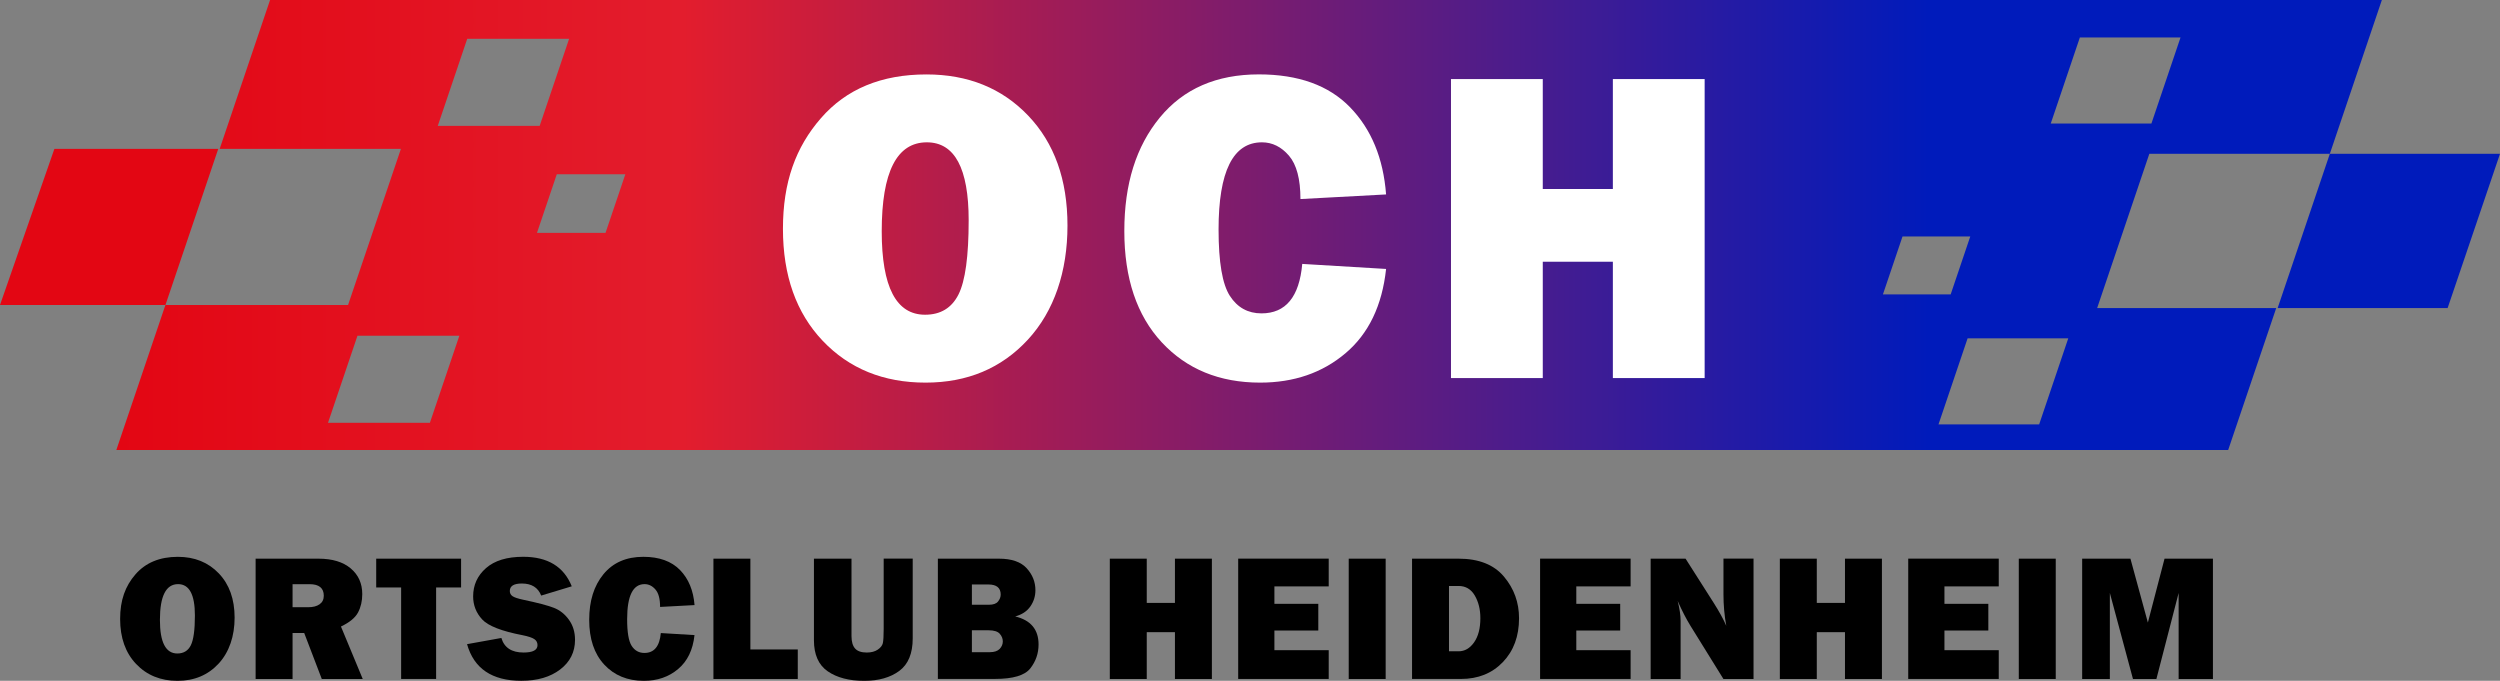
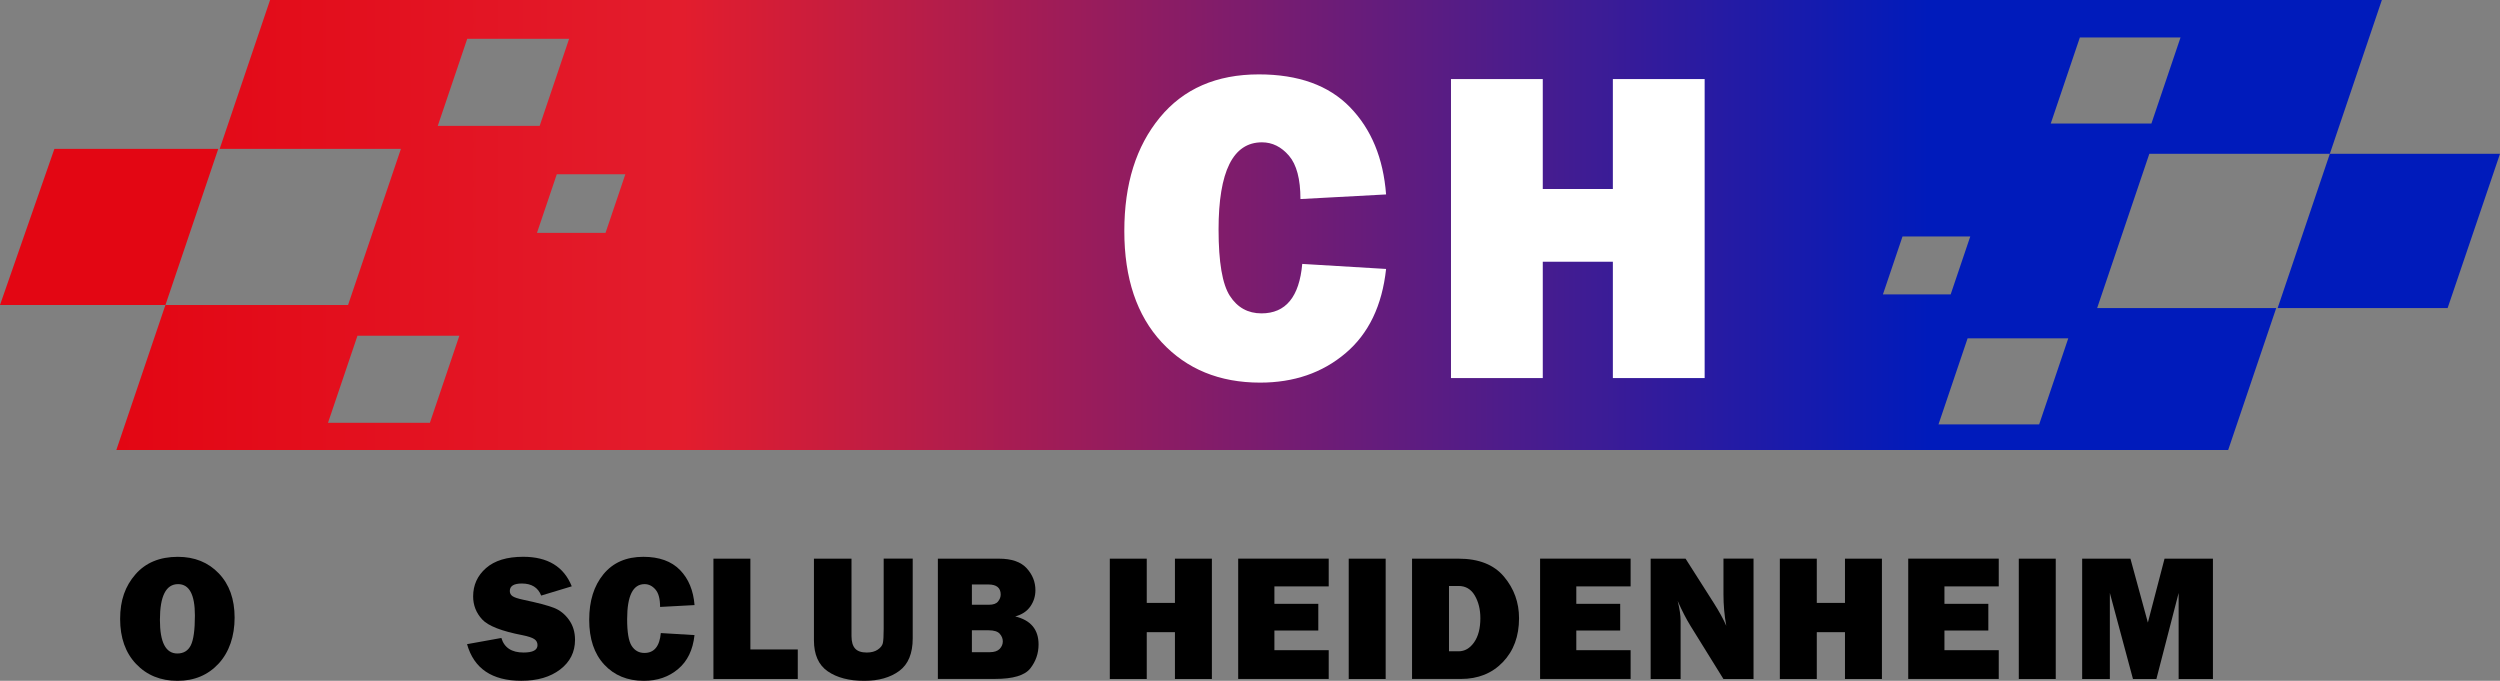
<svg xmlns="http://www.w3.org/2000/svg" id="Ebene_1" data-name="Ebene 1" viewBox="0 0 650.97 177.28">
  <rect x="0" y="0" width="650.97" height="177.28" fill="#808080" stroke="none" />
  <defs>
    <style>
      .cls-1 {
        fill: url(#Unbenannter_Verlauf_32);
      }

      .cls-2 {
        fill: #001bbb;
      }

      .cls-3 {
        fill: #fff;
      }

      .cls-4 {
        fill: #e30613;
      }
    </style>
    <linearGradient id="Unbenannter_Verlauf_32" data-name="Unbenannter Verlauf 32" x1="30.3" y1="58.59" x2="620.21" y2="58.59" gradientUnits="userSpaceOnUse">
      <stop offset="0" stop-color="#e30613" />
      <stop offset=".25" stop-color="#e31d2d" />
      <stop offset=".8" stop-color="#001bbb" />
    </linearGradient>
  </defs>
  <g>
    <polygon class="cls-2" points="637.33 80.22 650.97 40.05 606.66 40.05 593.07 80.22 637.33 80.22" />
    <path class="cls-1" d="M592.7,80.22h-46.63l13.59-40.17h47l13.55-40.05H70.32l-13.12,38.77h47.19l-13.76,40.65h-47.56l-12.78,37.76h549.9l12.51-36.96ZM541.57,9.76h26.21l-7.58,22.41h-26.21l7.58-22.41ZM121.66,10.11h26.53l-7.67,22.67h-26.53l7.67-22.67ZM111.94,110.09h-26.53l7.67-22.67h26.53l-7.67,22.67ZM157.67,60.64h-17.85l5.16-15.26h17.85l-5.16,15.26ZM495.39,61.58h17.64l-5.1,15.08h-17.64l5.1-15.08ZM530.97,110.51h-26.21l7.58-22.41h26.21l-7.58,22.41Z" />
  </g>
  <polygon class="cls-4" points="14.16 38.77 0 79.42 43.08 79.42 56.83 38.77 14.16 38.77" />
  <g>
-     <path class="cls-3" d="M241,99.63c-10.95,0-19.88-3.63-26.78-10.89-6.9-7.26-10.35-16.98-10.35-29.15s3.3-21.25,9.9-28.83c6.6-7.59,15.75-11.38,27.46-11.38,10.84,0,19.67,3.58,26.49,10.72,6.83,7.15,10.24,16.69,10.24,28.63s-3.44,22.27-10.32,29.72c-6.88,7.45-15.76,11.18-26.64,11.18ZM240.88,81.95c4.03,0,6.93-1.76,8.7-5.27,1.77-3.52,2.65-9.95,2.65-19.31,0-13.54-3.63-20.31-10.89-20.31-7.83,0-11.75,7.72-11.75,23.16,0,14.49,3.76,21.73,11.29,21.73Z" />
    <path class="cls-3" d="M339.07,68.72l21.85,1.31c-1.03,9.55-4.55,16.87-10.58,21.96-6.03,5.1-13.43,7.64-22.22,7.64-10.57,0-19.11-3.5-25.61-10.49-6.5-7-9.75-16.66-9.75-28.98s3.08-22.05,9.24-29.55c6.16-7.49,14.75-11.24,25.78-11.24,10.3,0,18.22,2.85,23.76,8.56s8.66,13.27,9.38,22.7l-22.3,1.2c0-5.21-1-8.97-2.99-11.29-2-2.32-4.34-3.48-7.04-3.48-7.53,0-11.29,7.57-11.29,22.7,0,8.48.98,14.24,2.94,17.28,1.96,3.04,4.71,4.56,8.24,4.56,6.31,0,9.85-4.3,10.61-12.89Z" />
    <path class="cls-3" d="M443.87,20.58v77.86h-23.9v-30.29h-18.25v30.29h-23.9V20.58h23.9v28.63h18.25v-28.63h23.9Z" />
  </g>
  <g>
    <path d="M46.23,177.28c-4.41,0-8-1.46-10.78-4.38-2.78-2.92-4.17-6.83-4.17-11.73s1.33-8.55,3.98-11.6c2.65-3.05,6.34-4.58,11.05-4.58,4.36,0,7.91,1.44,10.66,4.31,2.75,2.88,4.12,6.72,4.12,11.52s-1.39,8.96-4.15,11.96c-2.77,3-6.34,4.5-10.72,4.5ZM46.18,170.16c1.62,0,2.79-.71,3.5-2.12.71-1.42,1.07-4,1.07-7.77,0-5.45-1.46-8.17-4.38-8.17-3.15,0-4.73,3.11-4.73,9.32,0,5.83,1.51,8.74,4.54,8.74Z" />
-     <path d="M94.45,176.8h-10.66l-4.58-11.98h-3.03v11.98h-9.62v-31.33h16.36c3.61,0,6.41.85,8.41,2.54,2,1.69,3,3.92,3,6.69,0,1.8-.37,3.4-1.1,4.78-.73,1.38-2.22,2.6-4.45,3.66l5.67,13.65ZM76.19,158.11h4.11c1.21,0,2.18-.25,2.91-.76.73-.51,1.1-1.25,1.1-2.23,0-2-1.23-3.01-3.7-3.01h-4.43v5.99Z" />
-     <path d="M113.56,152.97v23.82h-9.11v-23.82h-6.49v-7.5h22.1v7.5h-6.49Z" />
    <path d="M121.62,167.73l8.93-1.61c.75,2.53,2.68,3.79,5.78,3.79,2.42,0,3.63-.64,3.63-1.93,0-.67-.28-1.2-.84-1.57-.56-.37-1.56-.71-3-1-5.49-1.05-9.02-2.43-10.58-4.13-1.56-1.7-2.34-3.7-2.34-5.99,0-2.95,1.12-5.41,3.36-7.37s5.47-2.94,9.67-2.94c6.38,0,10.59,2.56,12.65,7.69l-7.96,2.41c-.83-2.1-2.5-3.14-5.03-3.14-2.1,0-3.14.65-3.14,1.95,0,.58.24,1.03.71,1.35.47.32,1.39.63,2.75.92,3.75.79,6.41,1.49,7.99,2.1,1.58.61,2.89,1.65,3.95,3.13s1.58,3.22,1.58,5.22c0,3.17-1.29,5.74-3.86,7.71s-5.94,2.95-10.12,2.95c-7.63,0-12.35-3.18-14.14-9.55Z" />
    <path d="M172.05,164.84l8.79.53c-.41,3.84-1.83,6.79-4.26,8.83-2.42,2.05-5.4,3.08-8.94,3.08-4.25,0-7.69-1.41-10.3-4.22-2.62-2.82-3.92-6.7-3.92-11.66s1.24-8.87,3.72-11.89c2.48-3.01,5.94-4.52,10.37-4.52,4.15,0,7.33,1.15,9.56,3.44,2.23,2.29,3.48,5.34,3.78,9.13l-8.97.48c0-2.1-.4-3.61-1.21-4.54-.8-.93-1.75-1.4-2.83-1.4-3.03,0-4.54,3.04-4.54,9.13,0,3.41.39,5.73,1.18,6.95.79,1.22,1.89,1.84,3.32,1.84,2.54,0,3.96-1.73,4.27-5.19Z" />
    <path d="M207.73,169.11v7.69h-21.96v-31.33h9.62v23.64h12.35Z" />
    <path d="M237.66,145.47v20.75c0,3.93-1.17,6.76-3.5,8.48-2.33,1.72-5.37,2.58-9.12,2.58-3.95,0-7.12-.83-9.51-2.48s-3.59-4.35-3.59-8.08v-21.25h9.78v20.13c0,1.5.32,2.59.95,3.28.63.69,1.64,1.03,3.03,1.03,1.16,0,2.11-.25,2.85-.75.74-.5,1.18-1.06,1.33-1.69.14-.63.22-1.85.22-3.67v-18.34h7.57Z" />
    <path d="M244.21,176.8v-31.33h15.9c3.3,0,5.71.83,7.23,2.5,1.52,1.67,2.27,3.57,2.27,5.71,0,1.56-.44,2.97-1.32,4.23-.88,1.26-2.19,2.13-3.94,2.6,4.05.98,6.08,3.41,6.08,7.3,0,2.33-.72,4.4-2.15,6.23-1.43,1.83-4.49,2.74-9.17,2.74h-14.92ZM253.07,157.47h4.45c1.12,0,1.91-.28,2.36-.85.46-.57.69-1.17.69-1.81,0-1.74-1.07-2.62-3.21-2.62h-4.29v5.28ZM253.07,169.82h4.68c1.16,0,2.01-.29,2.56-.86.54-.57.81-1.22.81-1.94s-.26-1.38-.79-1.99c-.53-.6-1.5-.91-2.9-.91h-4.36v5.69Z" />
    <path d="M315.56,145.47v31.33h-9.62v-12.19h-7.34v12.19h-9.62v-31.33h9.62v11.52h7.34v-11.52h9.62Z" />
    <path d="M345.98,169.31v7.48h-23.57v-31.33h23.57v7.23h-14.14v4.54h11.43v6.95h-11.43v5.12h14.14Z" />
    <path d="M360.81,145.47v31.33h-9.62v-31.33h9.62Z" />
    <path d="M367.68,176.8v-31.33h12.12c5.26,0,9.2,1.56,11.82,4.68s3.92,6.73,3.92,10.83c0,4.68-1.4,8.49-4.21,11.42s-6.45,4.39-10.93,4.39h-12.71ZM377.3,169.59h2.5c1.59,0,2.93-.77,4.03-2.32,1.09-1.55,1.64-3.65,1.64-6.31,0-2.28-.49-4.25-1.46-5.9-.97-1.65-2.38-2.48-4.21-2.48h-2.5v17Z" />
    <path d="M424.59,169.31v7.48h-23.57v-31.33h23.57v7.23h-14.14v4.54h11.43v6.95h-11.43v5.12h14.14Z" />
    <path d="M456.59,176.8h-7.83l-8.58-13.84c-1.1-1.78-2.21-3.93-3.33-6.47.5,2.02.76,3.73.76,5.14v15.17h-7.8v-31.33h9.09l7.3,11.47c1.45,2.28,2.55,4.28,3.3,6.01-.49-2.68-.73-5.42-.73-8.22v-9.27h7.83v31.33Z" />
    <path d="M490.03,145.47v31.33h-9.62v-12.19h-7.34v12.19h-9.62v-31.33h9.62v11.52h7.34v-11.52h9.62Z" />
    <path d="M520.45,169.31v7.48h-23.57v-31.33h23.57v7.23h-14.14v4.54h11.43v6.95h-11.43v5.12h14.14Z" />
    <path d="M535.29,145.47v31.33h-9.62v-31.33h9.62Z" />
    <path d="M576.22,145.47v31.33h-8.93v-22.4l-5.79,22.4h-6.1l-6.02-22.4v22.4h-7.21v-31.33h12.57l4.54,16.64,4.34-16.64h12.61Z" />
  </g>
</svg>